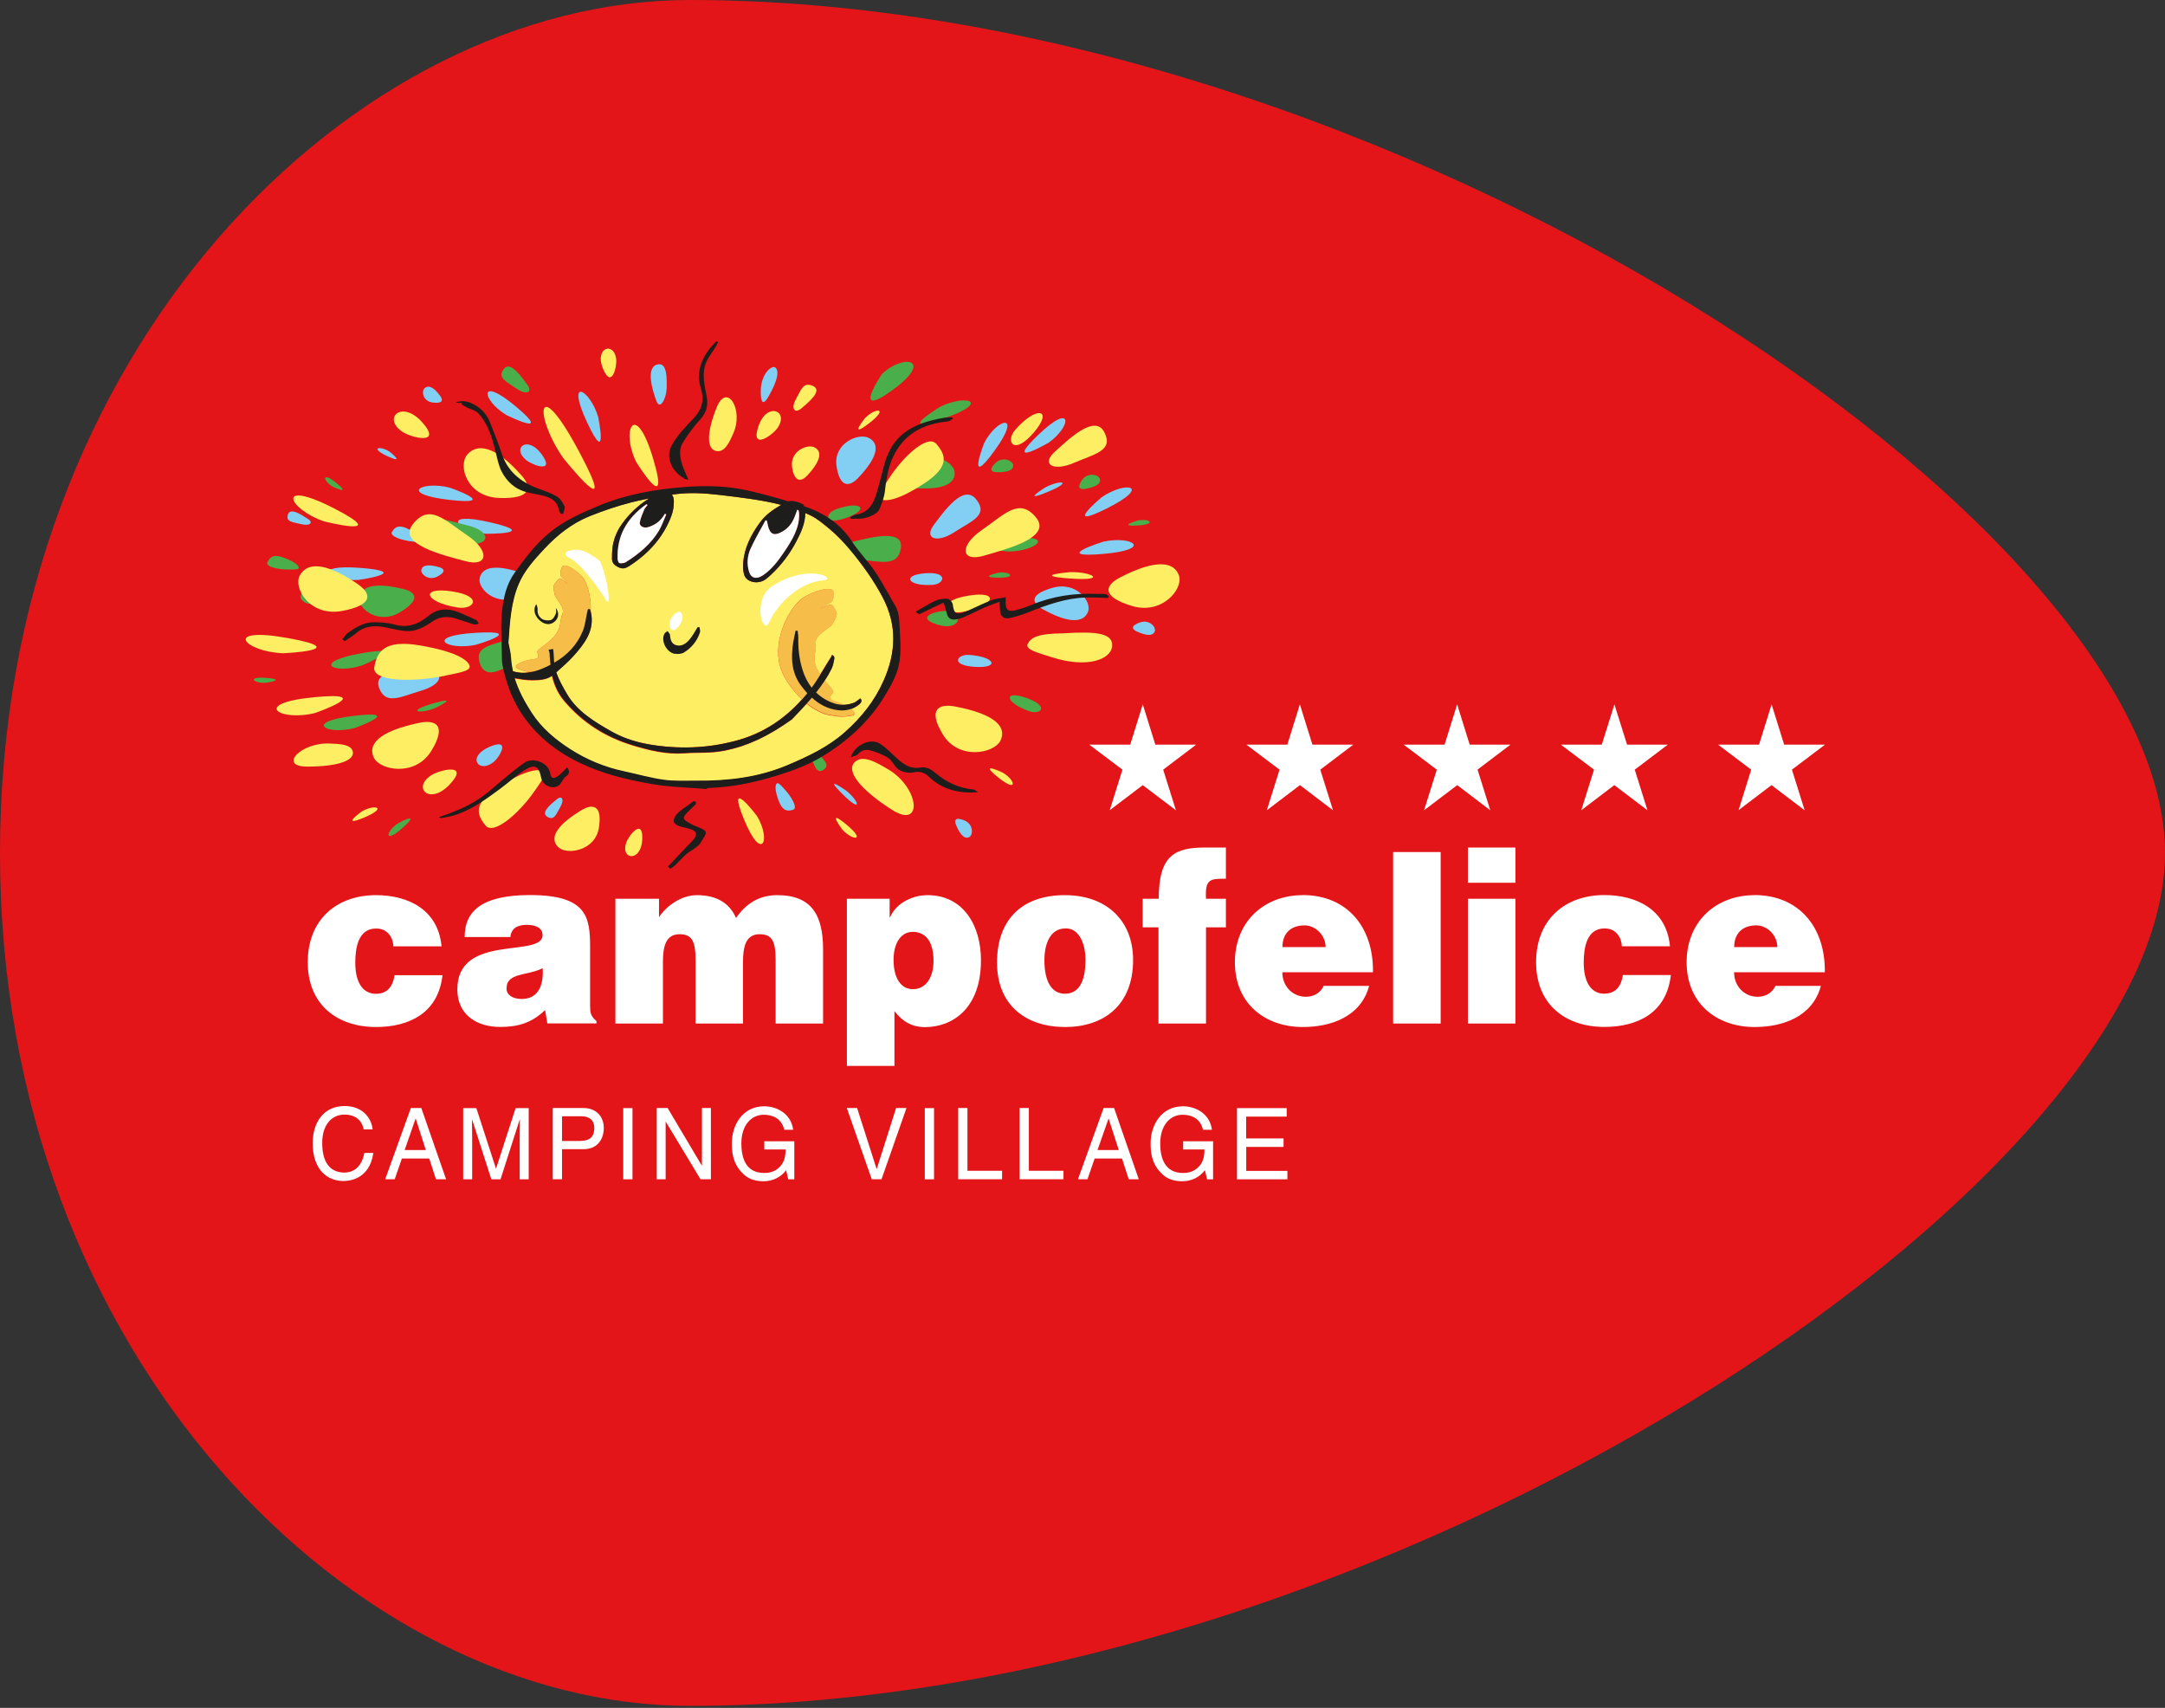
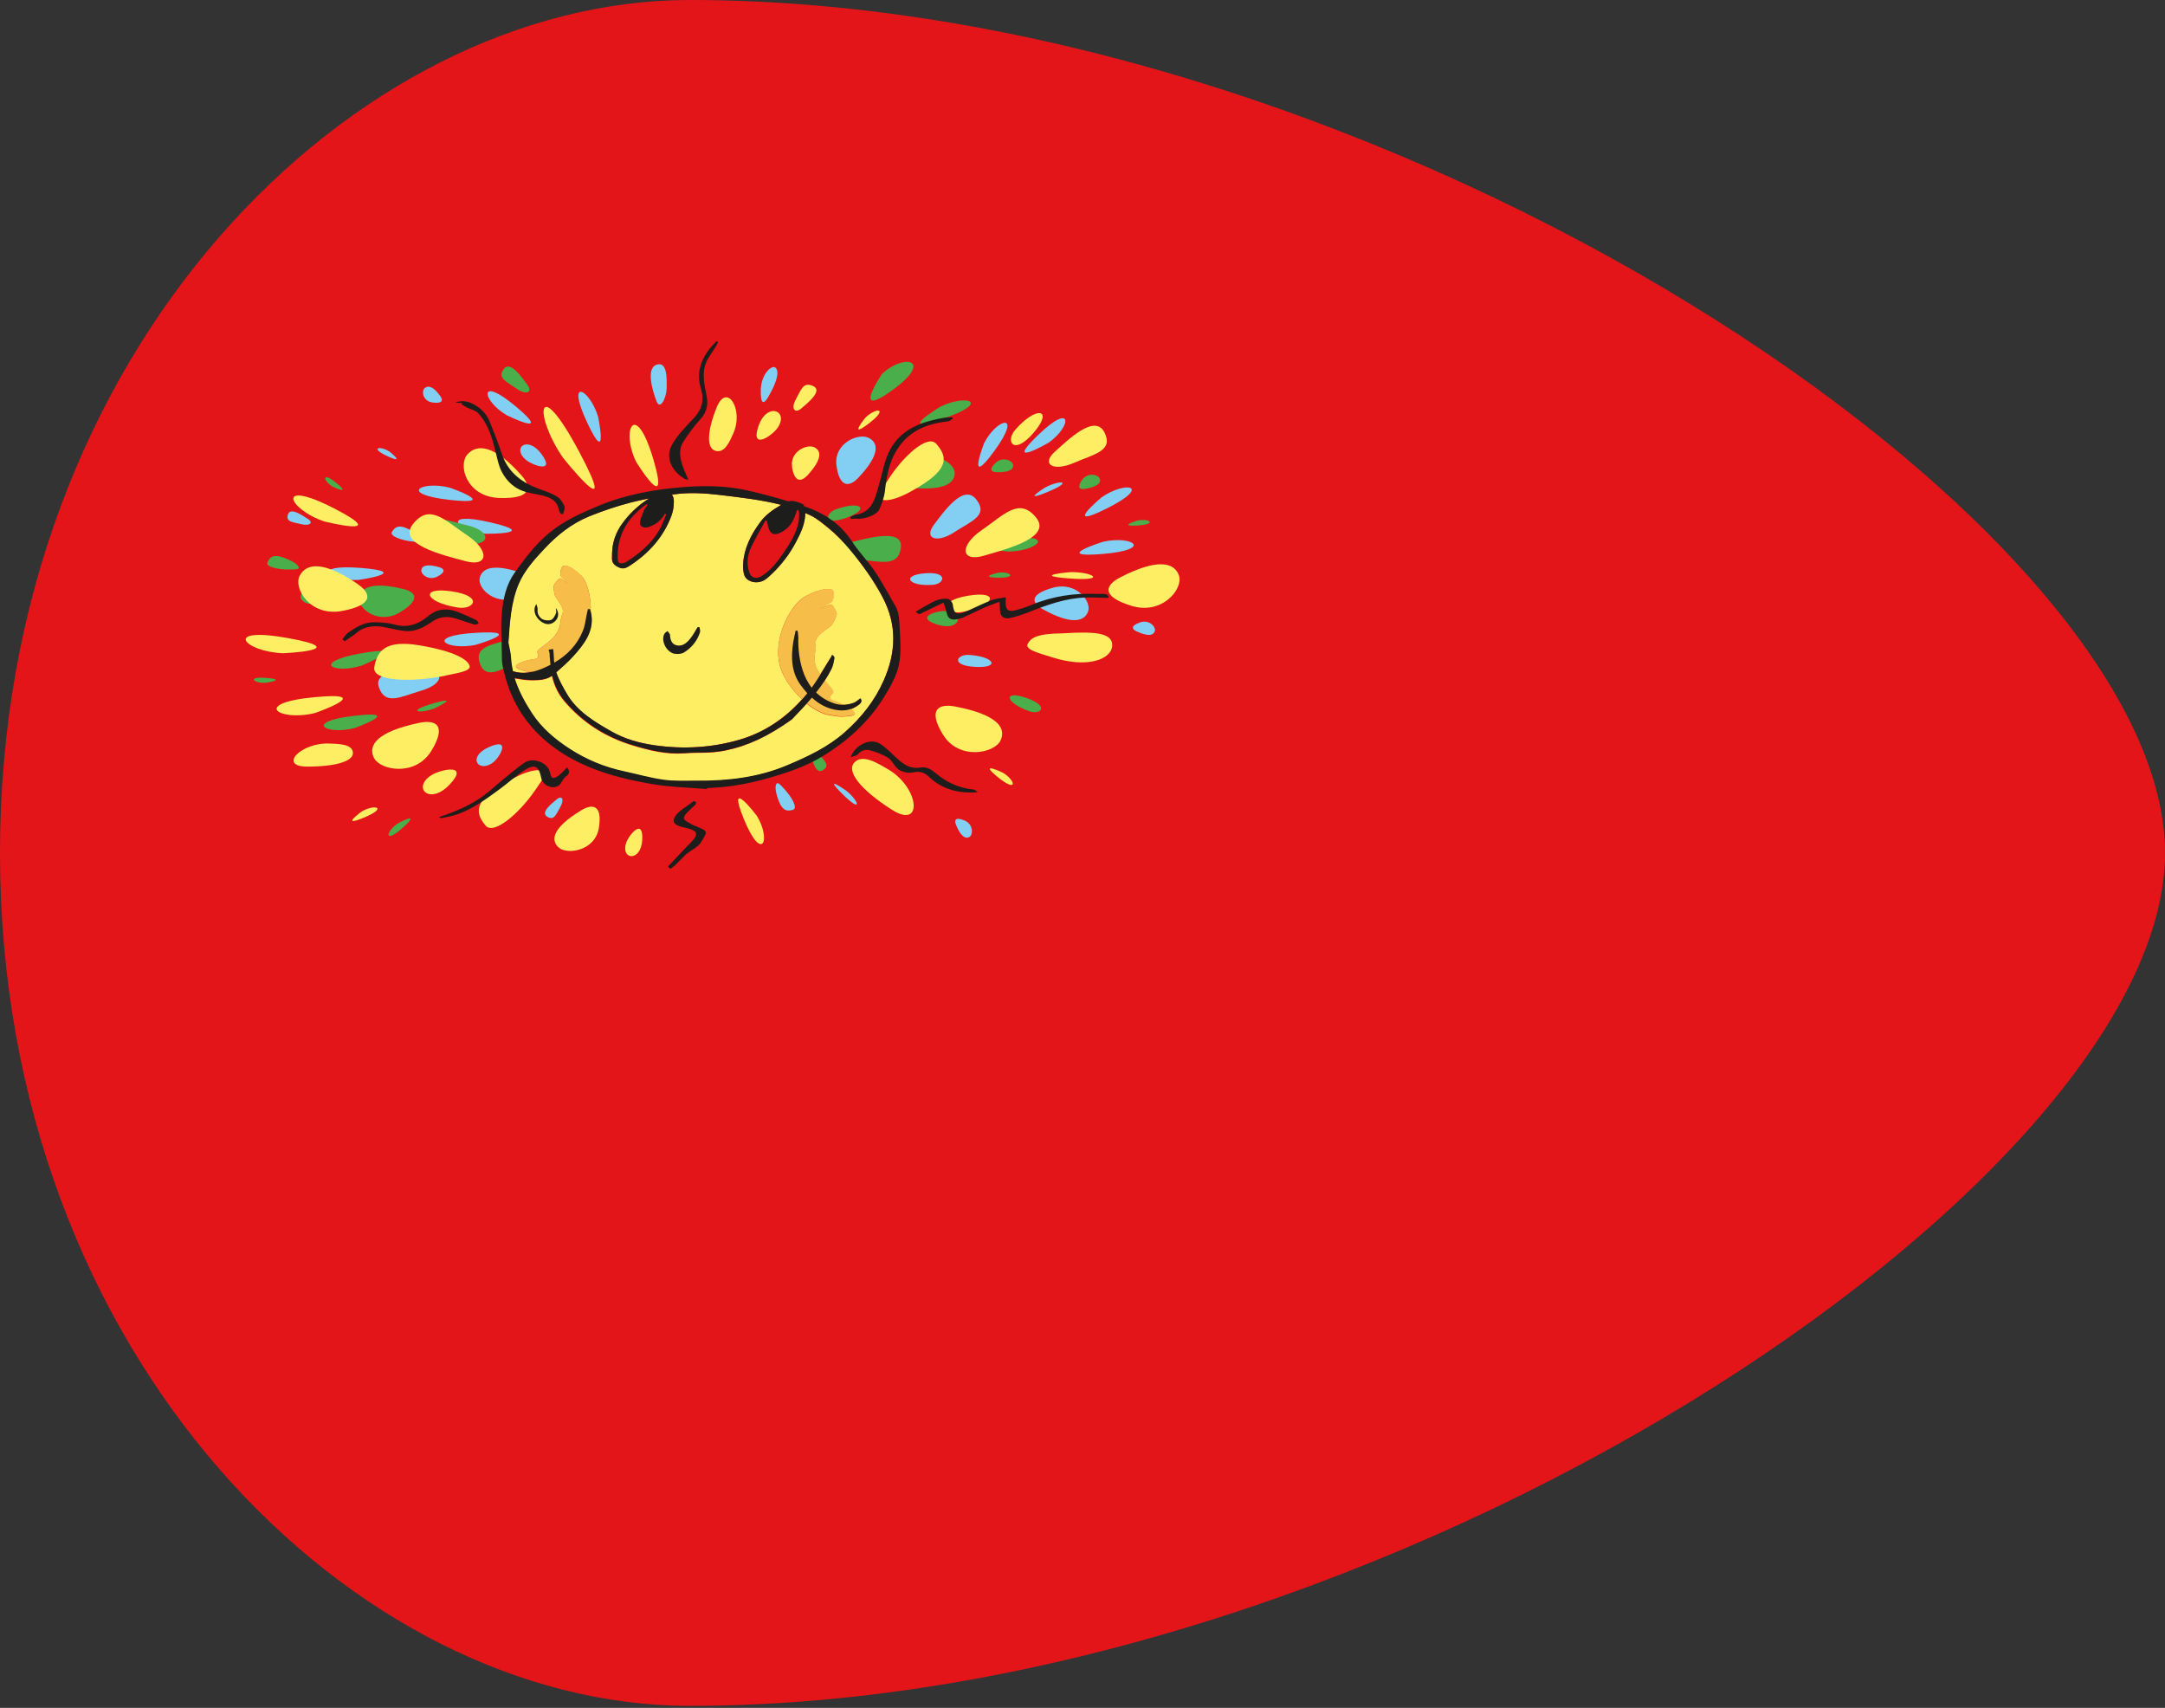
<svg xmlns="http://www.w3.org/2000/svg" width="800" height="631" viewBox="0 0 800 631" fill="none">
  <rect x="0" y="0" width="800" height="631" fill="#333333" stroke="none" />
  <g clip-path="url(#clip0_168_740)">
    <path d="M0 315.127C0 501.75 131.023 630.255 254.827 630.255C512.78 630.255 800 436.432 800 315.127C800 193.823 512.78 0 254.827 0C131.023 0 0 128.505 0 315.127Z" fill="#E41518" />
    <path d="M162.289 209.547C157.647 208.223 155.874 209.062 155.681 210.644C155.488 212.227 158.517 214.713 161.708 212.969C164.932 211.226 164.126 210.096 162.289 209.547ZM242.643 134.736C238.582 136.06 241.161 144.519 242.579 148.2C243.997 151.881 246.318 146.747 246.35 143.325C246.35 140.161 246.704 133.412 242.643 134.736ZM352.555 196.664C358.969 192.499 365.415 190.4 360.709 184.491C356.036 178.583 348.783 189.044 345.141 193.823C341.209 198.989 346.14 200.829 352.587 196.664M320.967 161.761C317.164 159.856 307.913 163.795 309.106 172.125C310.298 180.423 313.973 179.874 317.132 176.549C325.125 168.122 324.771 163.634 320.967 161.761ZM344.722 216.069C349.009 215.746 350.588 211.096 341.757 211.807C332.925 212.517 335.504 216.747 344.722 216.069ZM360.29 246.387C369.573 246.936 367.768 242.609 358.098 241.963C353.586 241.673 350.975 245.838 360.29 246.387ZM193.876 212.097C182.627 207.965 178.05 209.74 177.244 213.647C176.439 217.522 183.401 224.238 191.717 220.46C200.032 216.715 198.292 213.744 193.876 212.097ZM175.633 238.283C175.633 238.283 195.133 232.665 175.858 233.795C156.584 234.925 164.803 240.414 175.633 238.283ZM200.161 167.863C194.972 160.696 188.945 165.442 194.36 169.93C196.809 171.932 205.318 175.031 200.161 167.863ZM289.702 291.364C288.509 290.137 287.542 288.91 286.995 289.491C286.479 290.04 286.189 291.719 287.704 295.787C289.219 299.855 291.152 299.758 293.054 299.177C294.924 298.596 292.474 294.302 289.702 291.396M207.059 298.112C208.606 295.464 207.704 293.624 205.673 295.367C203.771 296.949 199.613 300.178 202.224 301.76C204.803 303.342 205.512 300.759 207.059 298.144M402.031 226.046C403.513 222.333 397.841 214.68 388.977 217.167C380.113 219.653 381.273 222.849 385.367 225.109C395.713 230.857 400.548 229.759 402.031 226.046ZM363.642 163.731C363.642 163.731 356.809 181.23 367.478 166.54C378.147 151.849 368.284 154.593 363.642 163.731ZM426.721 233.181C427.204 231.631 424.658 228.726 421.177 229.985C417.696 231.212 418.276 232.471 419.984 233.278C424.335 235.28 426.237 234.731 426.721 233.181ZM113.747 191.724C111.652 190.368 107.301 187.301 106.398 190.077C105.496 192.886 108.268 192.886 111.33 193.661C114.392 194.436 116.003 193.145 113.747 191.692M387.462 163.569C396.068 157.499 396.584 148.168 383.53 160.792C370.443 173.417 387.462 163.569 387.462 163.569ZM157.776 248.098C151.33 247.937 137.631 247.097 140.016 253.942C142.401 260.819 148.171 257.365 155.746 255.137C163.352 252.909 164.738 248.227 157.776 248.066M407.091 183.717C407.091 183.717 392.007 196.309 408.993 187.849C425.979 179.358 415.923 177.614 407.091 183.717ZM180.661 276.027C172.345 279.74 176.922 285.875 182.337 281.58C184.754 279.643 188.977 272.314 180.661 276.027ZM386.237 180.1C386.237 180.1 376.89 185.944 386.978 181.812C397.067 177.647 391.62 177.227 386.237 180.1ZM143.239 168.574C150.137 171.738 143.981 166.895 143.981 166.895C140.403 164.538 136.342 165.409 143.239 168.574ZM133.441 209.837C114.231 208.287 121.451 214.874 132.474 214.261C132.474 214.261 152.651 211.387 133.441 209.837ZM187.043 153.302C187.043 153.302 204.867 162.148 190.75 150.299C176.664 138.449 177.921 147.716 187.043 153.302ZM179.533 197.213C179.533 197.213 199.936 197.342 181.273 193.015C162.611 188.657 168.542 196.212 179.533 197.213ZM144.819 196.502C143.852 198.149 148.719 199.764 152.845 200.119C154.585 200.28 156.165 200.538 156.165 199.796C156.165 199.053 155.165 197.633 151.169 195.598C147.172 193.532 145.818 194.888 144.851 196.502M166.092 184.685C185.238 186.848 166.285 180.197 166.285 180.197C155.681 177.485 146.978 182.522 166.092 184.685ZM159.903 148.717C163.578 149.201 163.771 147.845 162.74 146.392C160.097 142.679 158.163 142.292 156.906 143.422C155.649 144.552 156.229 148.232 159.903 148.717Z" fill="#83CFF4" />
    <path d="M368.284 174.482C373.151 174.547 374.634 173.288 374.344 171.706C374.086 170.156 370.476 168.542 367.865 171.028C365.254 173.546 366.35 174.418 368.252 174.45M304.142 284.519C306.785 282.775 304.69 281.225 302.885 278.868C301.112 276.511 298.985 276.641 299.694 279.094C300.339 281.355 301.499 286.262 304.142 284.519ZM188.751 236.055C181.435 238.444 174.666 238.832 177.567 245.741C180.468 252.651 190.331 244.353 195.166 240.672C200.355 236.701 196.1 233.666 188.751 236.055ZM329.767 144.132C345.399 132.799 333.957 130.474 325.899 138.191C325.899 138.191 314.134 155.497 329.767 144.132ZM337.148 180.262C349.138 181.295 353.038 178.389 352.748 174.45C352.426 170.511 343.82 165.862 336.89 171.641C329.96 177.421 332.442 179.842 337.18 180.23M347.333 150.331C347.333 150.331 330.154 160.825 348.397 154.69C366.64 148.588 357.164 145.424 347.333 150.331ZM346.237 230.728C354.811 233.537 356.777 226.272 349.654 225.755C346.431 225.529 337.664 227.918 346.237 230.728ZM174.924 201.087C181.822 200.474 180.339 195.889 172.764 194.113C165.158 192.37 159.356 189.27 157.164 196.341C154.972 203.412 168.542 201.669 174.956 201.087M107.14 210.419C108.913 210.386 110.492 210.451 110.395 209.708C110.299 208.966 109.17 207.674 105.013 206.092C100.855 204.51 99.63 205.995 98.824 207.739C98.05 209.482 103.046 210.515 107.14 210.419ZM132.764 221.074C132.378 225.045 140.017 230.921 147.817 226.207C155.649 221.493 153.618 218.717 149.042 217.619C137.47 214.777 133.119 217.102 132.732 221.074M124.416 178.551C118.776 173.901 119.291 177.647 122.934 179.81C122.934 179.81 130.057 183.2 124.416 178.551ZM111.104 220.557C111.104 222.171 114.328 224.302 117.325 222.204C120.323 220.105 119.42 219.072 117.551 218.749C112.813 217.942 111.137 218.975 111.104 220.589M157.776 275.962C151.685 280.515 155.778 280.515 158.84 277.448C158.84 277.448 163.901 271.41 157.776 275.962ZM147.011 304.214C142.369 307.314 141.854 312.092 148.977 305.667C156.1 299.242 147.011 304.214 147.011 304.214ZM188.429 292.494C187.623 292.494 186.012 293.333 183.465 296.949C180.919 300.533 182.273 301.825 184.013 302.761C185.722 303.698 187.849 299.274 188.558 295.529C188.88 293.914 189.267 292.494 188.429 292.494ZM194.779 142.033C192.684 139.224 188.494 133.057 186.108 136.383C183.691 139.709 187.237 141.032 190.814 143.551C194.392 146.069 197.035 145.068 194.779 142.033ZM131.12 268.956C131.12 268.956 149.847 262.208 130.83 264.468C111.813 266.696 120.613 271.733 131.12 268.956ZM98.598 250.488C90.927 249.842 93.731 252.522 98.147 252.263C98.147 252.263 106.237 251.133 98.598 250.488ZM133.57 241.35C114.585 244.708 123.353 249.261 133.828 245.838C133.828 245.838 152.523 237.992 133.57 241.35ZM160.71 261.627C160.71 261.627 170.701 256.848 160.194 259.851C149.686 262.854 155.037 263.919 160.71 261.627ZM399.807 177.356C397.809 180.294 399.066 180.94 400.967 180.617C405.77 179.778 406.963 178.26 406.35 176.775C405.738 175.29 401.838 174.418 399.807 177.356ZM420.242 194.146C423.788 193.952 424.98 193.338 424.819 192.854C424.626 192.273 422.692 191.853 420.436 192.305C420.436 192.305 412.668 194.565 420.242 194.146ZM314.392 200.313C307.623 201.927 309.912 206.221 317.776 206.835C325.609 207.416 331.926 209.579 332.893 202.347C333.828 195.082 320.677 198.827 314.392 200.345M312.942 191.24C321.644 188.043 318.066 184.879 308.977 188.14C304.722 189.658 304.239 194.436 312.942 191.24ZM371.636 199.409C352.619 202.314 372.732 203.767 372.732 203.767C377.954 203.703 382.273 202.056 383.304 200.668C384.465 199.118 381.628 197.891 371.636 199.409ZM368.993 211.581C368.993 211.581 361.161 213.26 368.639 213.421C372.7 213.518 373.731 212.808 373.119 212.227C372.603 211.742 370.959 211.323 368.993 211.581Z" fill="#4AAE4B" />
    <path d="M305.495 217.586C303.69 217.716 301.047 218.555 297.953 220.105C292.441 222.882 286.188 234.602 287.832 244.224C289.476 253.845 300.306 263.37 306.688 264.145C308.59 264.371 309.782 264.823 312.49 264.629C313.134 264.565 313.811 264.5 314.617 264.371C318.968 263.693 311.426 259.689 308.686 258.947C305.947 258.204 306.817 256.977 307.816 255.847C308.815 254.717 304.851 252.328 302.272 247.711C299.694 243.094 301.918 240.575 301.466 237.637C300.983 234.699 306.398 232.148 307.397 230.889C308.396 229.63 309.299 227.337 309.267 226.659C309.202 225.981 307.913 223.689 307.429 223.398C307.365 223.366 307.3 223.366 307.172 223.366C306.14 223.43 302.917 224.916 302.917 224.916C302.917 224.916 306.656 222.752 307.236 222.462C307.816 222.171 308.396 220.137 308.01 218.523C307.848 217.812 306.946 217.49 305.528 217.619" fill="#F6BD49" />
    <path d="M208.542 208.998C208.123 208.998 207.833 209.191 207.671 209.514C206.995 210.806 206.93 212.646 207.285 212.969C207.639 213.324 209.896 215.81 209.896 215.81C209.896 215.81 207.51 213.647 206.962 213.712C206.962 213.712 206.962 213.712 206.93 213.712C206.479 213.873 204.964 215.584 204.738 216.133C204.513 216.715 204.642 218.813 205.061 220.072C205.512 221.299 208.896 224.431 207.8 226.853C206.737 229.242 207.768 231.793 204.706 235.215C201.644 238.638 198.131 239.962 198.582 241.092C199.033 242.189 199.388 243.384 197.325 243.546C197.293 243.546 197.228 243.546 197.196 243.546C197.164 243.546 197.132 243.546 197.099 243.546C194.779 243.707 188.461 245.709 191.459 247.033C194.521 248.389 195.617 248.13 197.422 248.292C197.776 248.324 198.163 248.292 198.55 248.292C203.804 247.904 212.99 242.125 216.31 234.86C219.887 227.014 218.115 215.972 214.698 212.614C212.12 210.096 209.799 208.836 208.542 208.933" fill="#F6BD49" />
    <path d="M164.512 249.616C169.605 248.55 174.279 247.905 173.473 245.838C172.667 243.74 168.412 240.704 155.101 238.444C141.757 236.184 139.307 241.027 138.308 246.452C137.309 251.876 152.619 252.134 164.545 249.648" fill="#FDEE63" />
    <path d="M119.743 192.628C119.743 192.628 145.303 199.053 123.482 187.85C101.66 176.646 106.302 188.011 119.743 192.628Z" fill="#FDEE63" />
    <path d="M169.186 224.464C174.988 225.368 178.952 220.299 166.962 218.491C155.004 216.682 156.712 222.494 169.186 224.464Z" fill="#FDEE63" />
    <path d="M184.432 183.975C196.487 184.427 196.583 180.003 192.683 175.612C182.788 164.441 176.342 163.86 172.732 167.863C169.122 171.867 172.377 183.523 184.432 183.975Z" fill="#FDEE63" />
    <path d="M152.683 193.5C146.462 201.087 163.771 205.091 171.829 207.287C180.499 209.676 181.015 203.38 172.699 197.826C164.383 192.273 158.904 185.88 152.683 193.5Z" fill="#FDEE63" />
    <path d="M213.988 166.863C198.227 137.287 197.195 153.366 208.025 169.09C208.025 169.09 229.782 196.438 213.988 166.863Z" fill="#FDEE63" />
    <path d="M241.386 169.575C234.875 147.554 229.267 158.661 235.037 170.575C235.037 170.575 247.897 191.595 241.386 169.575Z" fill="#FDEE63" />
    <path d="M106.495 235.764C81.869 231.309 90.153 240.769 104.561 241.35C104.561 241.35 131.152 240.22 106.495 235.764Z" fill="#FDEE63" />
-     <path d="M148.719 159.533C152.135 161.793 163.61 164.57 156.035 156.046C148.493 147.522 141.144 154.529 148.719 159.533Z" fill="#FDEE63" />
    <path d="M396.874 170.995C404.481 167.702 411.604 166.54 408.058 159.662C404.481 152.817 394.65 162.536 389.783 166.895C384.561 171.609 389.299 174.289 396.874 170.995Z" fill="#FDEE63" />
    <path d="M264.497 166.604C267.849 167.411 269.621 163.15 270.943 160.179C274.94 151.3 268.59 141.226 264.851 150.46C261.112 159.695 261.112 165.797 264.464 166.572" fill="#FDEE63" />
    <path d="M381.983 159.824C389.46 151.074 382.982 149.782 375.117 158.823C371.443 163.053 374.505 168.574 381.983 159.824Z" fill="#FDEE63" />
    <path d="M395.423 211.387C395.423 211.387 380.564 212.614 395.1 213.712C409.637 214.81 403.642 211.193 395.423 211.387Z" fill="#FDEE63" />
    <path d="M292.667 172.61C293.602 178.421 296.18 177.969 298.34 175.645C303.852 169.672 303.561 166.54 300.886 165.248C298.211 163.957 291.765 166.798 292.699 172.61" fill="#FDEE63" />
    <path d="M363.643 205.285C371.669 202.928 389.009 198.634 382.789 191.143C376.568 183.652 371.088 190.142 362.772 195.857C354.457 201.572 354.972 207.836 363.643 205.285Z" fill="#FDEE63" />
    <path d="M287.349 158.048C291.668 151.72 283.352 148.329 280.258 157.467C277.163 166.604 285.415 160.922 287.349 158.048Z" fill="#FDEE63" />
    <path d="M296.245 150.783C298.695 148.652 304.142 144.294 300.435 142.615C296.729 140.936 295.987 144.132 294.086 147.522C292.184 150.912 293.602 153.076 296.245 150.783Z" fill="#FDEE63" />
    <path d="M355.455 226.11C367.897 223.915 369.637 218.071 357.679 220.105C345.721 222.107 349.653 227.143 355.455 226.11Z" fill="#FDEE63" />
    <path d="M325.64 184.524C327.607 185.299 332.28 184.718 341.789 178.422C351.265 172.125 349.266 167.831 346.011 164.021C342.756 160.211 333.505 168.832 328.251 177.13C325.995 180.682 323.706 183.749 325.673 184.524" fill="#FDEE63" />
    <path d="M321.064 156.434C328.832 150.461 323.449 150.525 319.613 154.496C319.613 154.496 313.296 162.375 321.064 156.434Z" fill="#FDEE63" />
    <path d="M369.669 273.67C371.99 268.956 368.541 264.016 353.038 261.046C346.946 259.883 342.627 261.917 348.461 271.442C354.327 280.967 367.316 278.352 369.669 273.67Z" fill="#FDEE63" />
    <path d="M410.959 238.67C411.313 233.956 405.157 233.181 392.909 233.988C383.207 234.085 381.015 235.603 379.79 237.798C378.566 239.994 383.561 241.189 388.976 242.9C401.579 246.936 410.572 243.739 410.959 238.67Z" fill="#FDEE63" />
    <path d="M370.572 285.487C370.572 285.487 361.16 280.967 368.638 287.069C376.148 293.172 375.407 288.361 370.572 285.487Z" fill="#FDEE63" />
    <path d="M326.479 251.521C331.12 241.124 331.539 230.921 326.124 220.654C322.772 214.293 318.55 208.449 313.876 202.895C311.588 200.183 309.17 197.6 306.269 195.243C304.11 193.5 302.047 191.692 299.565 190.465C298.888 190.142 298.211 189.819 297.502 189.528C297.534 193.209 296.019 196.632 294.247 199.99C291.862 204.542 288.767 208.739 284.706 212.485C284.158 213.001 283.578 213.486 282.965 213.97C280.226 216.036 275.874 215.229 274.972 212.356C274.521 210.967 274.488 209.45 274.585 207.997C274.972 202.637 277.357 197.697 280.774 193.08C282.837 190.239 285.447 188.398 288.671 186.526C284.932 185.557 281.064 184.879 277.164 184.298C273.457 183.749 269.686 183.297 265.979 182.845C260.371 182.199 254.73 181.844 249.122 182.619C248.832 182.651 248.542 182.716 248.284 182.748C248.735 183.329 248.993 184.136 248.993 185.137C249.025 186.978 248.735 188.883 248.058 190.626C245.222 198.181 239.968 204.316 232.522 209.095C231.33 209.87 230.169 210.257 228.816 209.676C227.268 208.998 226.108 208.061 226.14 206.415C226.14 205.704 226.14 204.994 226.173 204.284C226.269 200.409 227.559 196.696 229.879 193.5C232.49 189.851 235.81 186.655 239.871 184.136C237.55 184.588 235.262 185.073 232.974 185.654C227.816 186.978 222.724 188.721 217.792 190.691C211.185 193.371 205.834 197.633 201.128 202.669C197.357 206.705 193.683 210.774 191.588 215.746C188.687 222.623 188.332 229.823 187.784 237.411C188.074 239.058 188.622 241.027 188.751 243.029C188.848 244.74 189.073 246.387 189.428 248.001H189.525C191.845 248.712 194.134 248.712 196.293 248.26C195.004 248.195 193.844 248.13 191.426 247.065C188.364 245.709 194.94 243.675 197.164 243.546C199.388 243.416 199.033 242.222 198.582 241.092C198.098 239.962 201.644 238.638 204.706 235.215C207.736 231.761 206.704 229.242 207.8 226.821C208.896 224.431 205.48 221.299 205.061 220.04C204.609 218.813 204.513 216.682 204.706 216.133C204.932 215.584 206.447 213.873 206.898 213.679C207.349 213.518 209.895 215.778 209.895 215.778C209.895 215.778 207.671 213.26 207.285 212.937C206.93 212.582 206.994 210.774 207.671 209.482C208.348 208.191 211.281 209.288 214.73 212.646C216.986 214.842 218.501 220.363 218.276 226.11C218.372 226.53 218.501 226.917 218.534 227.337C219.307 233.44 215.762 238.057 211.797 242.415C209.895 244.546 207.704 246.451 205.512 248.389C206.447 251.165 207.929 253.781 209.476 256.396C213.183 262.757 219.436 266.567 225.915 270.247C230.846 273.056 236.261 274.542 241.837 275.349C252.409 276.866 262.917 276.285 273.296 273.282C282.74 270.506 290.379 265.081 296.342 258.366C292.248 254.588 288.671 249.422 287.8 244.224C286.156 234.602 292.409 222.849 297.921 220.105C303.433 217.328 307.559 216.908 307.945 218.523C308.332 220.137 307.752 222.171 307.172 222.462C306.592 222.72 302.853 224.916 302.853 224.916C302.853 224.916 306.849 223.075 307.365 223.398C307.881 223.721 309.17 225.981 309.202 226.691C309.267 227.369 308.332 229.694 307.333 230.921C306.334 232.18 300.951 234.699 301.402 237.669C301.886 240.64 299.662 243.126 302.24 247.743C302.53 248.227 302.82 248.712 303.111 249.164C304.464 246.968 305.786 244.708 307.172 242.545C307.397 242.222 307.107 241.996 307.462 242.093C307.849 242.222 308.3 242.867 308.235 243.255C307.978 244.611 307.752 246.064 307.107 247.291C306.398 248.712 305.592 250.068 304.754 251.391C306.753 253.748 308.461 255.137 307.752 255.944C306.753 257.074 305.85 258.301 308.622 259.044C309.46 259.27 310.782 259.818 312.039 260.464C313.167 260.4 314.295 260.141 315.391 259.754C316.197 259.463 316.938 258.721 317.808 258.107C318.324 258.753 318.389 259.528 317.422 260.303C316.487 261.045 315.52 261.594 314.553 261.982C316.036 263.08 316.616 264.145 314.553 264.468C310.202 265.146 308.945 264.532 306.592 264.242C304.142 263.951 301.015 262.337 298.05 259.948C296.245 261.949 294.376 263.919 292.474 265.889C283.804 272.056 276.326 275.607 268.01 277.318C262.337 278.481 258.566 277.932 252.764 278.352C246.285 278.836 240.161 277.351 234.005 275.51C223.53 272.378 215.053 266.857 208.413 258.979C206.028 256.138 204.706 253.038 203.932 249.745C201.741 251.262 199.033 251.391 196.422 251.391C194.295 251.359 192.136 251.004 190.008 250.649C191.394 255.169 193.65 259.399 196.326 263.499C199.903 269.02 204.899 273.218 210.476 276.866C216.535 280.773 223.239 283.582 230.556 285.132C235.391 286.165 240.161 287.554 245.061 288.232C249.025 288.78 253.119 288.554 257.148 288.587C268.783 288.684 280.097 287.392 290.862 282.84C298.566 279.579 305.947 276.124 312.168 270.57C318.389 265.049 323.159 258.947 326.382 251.682" fill="#FDEE63" />
    <path d="M200.515 284.841C198.581 284.034 193.908 284.583 184.206 290.718C174.504 296.852 176.277 301.147 179.371 304.956C182.433 308.766 192.006 300.307 197.614 292.138C200 288.619 202.449 285.648 200.515 284.841Z" fill="#FDEE63" />
    <path d="M214.73 299.403C204.287 305.764 203.287 310.316 206.446 313.125C209.605 315.934 219.984 314.352 221.305 305.796C222.659 297.24 218.855 296.885 214.73 299.403Z" fill="#FDEE63" />
    <path d="M231.362 311.414C229.267 317.71 236.873 318.582 237.325 310.252C237.744 301.922 232.297 308.573 231.362 311.414Z" fill="#FDEE63" />
    <path d="M274.875 302.632C281.612 319.099 285.06 310.22 279.678 301.438C279.678 301.438 268.139 286.133 274.875 302.632Z" fill="#FDEE63" />
    <path d="M328.09 284.196C324.19 281.903 318.711 278.481 315.713 281.71C312.684 284.938 317.744 291.59 329.476 299.113C341.209 306.636 339.855 291.105 328.123 284.196" fill="#FDEE63" />
    <path d="M413.892 213.357C408.413 216.166 406.672 220.299 418.05 223.818C429.428 227.337 437.325 217.554 435.649 212.646C433.973 207.771 427.719 206.189 413.86 213.357" fill="#FDEE63" />
    <path d="M159.42 286.391C152.103 291.041 158.775 297.724 166.221 289.781C173.634 281.839 162.74 284.292 159.42 286.391Z" fill="#FDEE63" />
    <path d="M121.644 274.703C111.136 274.316 102.691 283.227 113.521 283.227C124.351 283.227 130.669 281.161 130.411 278.029C130.153 274.897 125.157 274.832 121.676 274.703" fill="#FDEE63" />
    <path d="M132.216 215.81C119.613 207.157 113.199 208.029 110.749 212.679C108.3 217.328 114.585 227.918 126.414 225.723C138.243 223.527 137.18 219.233 132.216 215.843" fill="#FDEE63" />
    <path d="M159.388 277.415C165.254 267.793 160.935 265.792 154.811 267.083C139.307 270.344 135.858 275.349 138.179 279.998C140.5 284.648 153.521 287.037 159.388 277.415Z" fill="#FDEE63" />
    <path d="M116.132 257.591C92.538 259.851 103.336 266.663 116.39 263.435C116.39 263.435 139.726 255.331 116.132 257.591Z" fill="#FDEE63" />
    <path d="M133.602 299.855C133.602 299.855 125.35 305.861 134.472 302.083C143.594 298.305 138.404 296.982 133.602 299.855Z" fill="#FDEE63" />
    <path d="M170.604 149.427C171.313 149.815 171.958 150.267 172.699 150.622C173.989 151.268 175.697 151.623 176.599 152.559C180.596 156.821 181.95 162.149 183.271 167.476C183.819 169.704 184.271 172.061 185.302 174.095C187.204 177.808 190.169 180.746 194.778 181.876C196.744 182.361 198.743 182.651 200.709 183.136C203.61 183.878 205.963 185.17 206.446 188.237C206.543 188.818 206.994 189.335 207.252 189.884H208.09C208.283 188.883 208.928 187.753 208.574 187.01C207.961 185.654 206.994 184.136 205.705 183.394C203.545 182.102 201.031 181.295 198.646 180.423C192.103 177.97 187.526 173.934 185.431 167.67C184.109 163.698 182.562 159.759 180.983 155.853C179.758 152.817 177.502 150.46 174.279 149.008C172.345 148.136 170.314 147.91 168.219 148.749C169.089 148.814 169.96 148.846 170.798 148.911C170.701 149.104 170.636 149.266 170.54 149.46M203.223 285.487C202.643 281.807 196.97 279.546 193.715 281.839C191.136 283.647 188.751 285.681 186.301 287.651C183.755 289.717 181.37 291.977 178.759 293.914C173.86 297.531 168.219 299.92 162.095 301.922C162.643 302.083 163.03 302.309 163.352 302.245C165.35 301.793 167.381 301.437 169.25 300.759C175.117 298.628 179.952 294.98 184.819 291.428C187.848 289.2 190.588 286.617 193.779 284.583C197.744 282.033 199.162 283.195 200 287.489C200.516 290.137 204.287 291.913 206.607 290.104C207.478 289.426 208.09 287.554 209.025 286.94C210.508 285.972 210.604 284.938 209.573 283.518C208.38 284.648 207.445 285.81 206.221 286.682C204.351 287.973 203.61 287.618 203.288 285.487M253.634 312.932C251.346 315.321 249.089 317.743 246.833 320.132C247.123 320.423 247.413 320.713 247.671 321.004C248.251 320.584 248.896 320.197 249.412 319.712C250.733 318.453 251.958 317.129 253.279 315.838C254.762 314.417 257.728 313.158 258.791 311.511C261.724 306.829 262.014 307.249 255.89 304.731C255.503 304.569 255.149 304.279 254.762 304.085C252.313 302.826 252.119 302.115 253.989 300.146C254.923 299.145 256.019 298.241 256.986 297.24C257.212 297.014 257.212 296.497 257.115 296.175L256.18 296.013C253.989 298.015 250.153 299.629 249.057 302.503C248.477 304.085 249.927 304.924 251.571 305.409C252.796 305.764 254.053 305.958 255.246 306.377C257.373 307.12 257.76 308.089 256.503 309.865C255.697 310.962 254.601 311.899 253.634 312.932ZM130.379 234.893C131.378 234.182 132.248 233.278 133.312 232.697C136.309 231.083 139.532 231.147 142.788 231.858C145.012 232.342 147.236 232.858 149.524 233.117C153.586 233.537 156.777 231.664 159.871 229.565C162.675 227.66 165.673 227.628 168.799 228.629C170.959 229.307 173.086 230.114 175.278 230.728C175.729 230.857 176.374 230.502 176.922 230.405C176.632 229.953 176.438 229.339 176.019 229.113C174.246 228.241 172.409 227.466 170.572 226.659C165.995 224.593 161.902 224.528 158.227 227.628C154.617 230.663 150.588 232.051 145.947 230.792C143.271 230.049 140.306 229.823 137.502 229.92C134.15 230.082 131.378 231.89 128.735 233.666C127.832 234.311 127.22 235.345 126.511 236.184C126.801 236.442 127.059 236.668 127.349 236.927C128.348 236.216 129.412 235.571 130.411 234.828M408.445 219.491C407.445 219.362 406.414 219.459 405.383 219.427C397.002 219.072 388.944 220.234 381.241 223.463C379.21 224.302 377.083 225.013 374.923 225.529C372.667 226.046 371.829 225.368 371.636 223.366C371.539 222.559 371.636 221.752 371.636 220.654C369.798 221.041 368.026 221.138 366.479 221.719C363.481 222.882 360.58 224.302 357.647 225.626C352.973 227.725 352.522 226.498 352.039 223.204C351.91 222.462 350.878 221.3 350.169 221.235C348.719 221.106 347.01 221.332 345.721 221.913C343.175 223.075 340.854 224.593 338.34 226.014C339.661 227.111 339.597 227.014 340.757 226.433C343.239 225.174 345.786 224.044 348.654 222.656C349.202 224.399 349.621 225.562 349.911 226.756C350.266 228.241 351.233 229.016 352.844 228.887C353.908 228.79 355.004 228.532 355.971 228.112C358.678 226.918 361.289 225.561 363.997 224.367C365.64 223.657 367.349 223.075 369.347 222.333C369.412 223.689 369.476 224.593 369.508 225.497C369.637 227.789 370.927 228.855 373.344 228.306C375.632 227.789 377.889 227.047 380.048 226.207C386.849 223.495 393.682 221.009 401.192 220.751C403.932 220.654 406.672 220.847 409.379 220.912L409.766 220.428C409.347 220.105 408.993 219.556 408.541 219.491M232.973 185.686C235.23 185.105 237.518 184.621 239.871 184.169C235.81 186.687 232.49 189.884 229.879 193.532C227.558 196.729 226.269 200.442 226.172 204.316C226.172 205.027 226.172 205.737 226.14 206.447C226.14 208.094 227.268 209.03 228.815 209.708C230.169 210.322 231.329 209.902 232.522 209.127C239.968 204.349 245.221 198.214 248.058 190.659C248.735 188.915 249.025 187.01 248.993 185.17C248.993 184.169 248.735 183.362 248.284 182.78C248.574 182.748 248.864 182.684 249.122 182.651C254.73 181.876 260.371 182.199 265.979 182.877C269.718 183.329 273.457 183.749 277.163 184.298C281.064 184.879 284.899 185.557 288.67 186.526C285.479 188.398 282.869 190.239 280.806 193.08C277.421 197.73 275.004 202.637 274.649 207.997C274.553 209.45 274.585 210.967 275.004 212.356C275.906 215.229 280.258 216.037 282.997 213.97C283.61 213.518 284.19 213.002 284.738 212.485C288.799 208.74 291.894 204.542 294.279 199.99C296.051 196.632 297.599 193.209 297.566 189.529C298.243 189.819 298.952 190.142 299.629 190.465C302.111 191.692 304.206 193.5 306.333 195.243C309.234 197.6 311.652 200.216 313.908 202.896C318.582 208.449 322.804 214.293 326.156 220.654C331.571 230.921 331.12 241.124 326.511 251.521C323.288 258.785 318.485 264.888 312.296 270.409C306.043 275.962 298.694 279.417 290.991 282.678C280.225 287.231 268.912 288.522 257.276 288.426C253.247 288.426 249.154 288.619 245.221 288.07C240.322 287.392 235.552 286.004 230.717 284.971C223.4 283.421 216.696 280.612 210.636 276.705C205.028 273.089 200.064 268.859 196.487 263.338C193.811 259.205 191.555 254.976 190.169 250.488C192.296 250.843 194.424 251.198 196.583 251.23C199.194 251.262 201.902 251.133 204.093 249.616C204.867 252.909 206.188 256.041 208.574 258.85C215.246 266.728 223.69 272.249 234.166 275.381C240.29 277.222 246.446 278.675 252.925 278.223C258.727 277.803 262.498 278.352 268.171 277.189C276.487 275.478 283.964 271.927 292.635 265.76C295.181 263.112 297.663 260.497 300.016 257.752C302.659 260.174 305.721 261.885 309.524 262.369C312.329 262.725 315.068 262.208 317.582 260.174C318.582 259.367 318.485 258.624 317.969 257.978C317.099 258.592 316.39 259.302 315.552 259.625C313.07 260.529 310.524 260.658 308.171 259.851C305.592 258.979 303.4 257.623 301.563 255.847C303.723 253.135 305.689 250.294 307.236 247.194C307.881 245.935 308.106 244.514 308.364 243.158C308.429 242.803 307.977 242.125 307.591 242.028C307.236 241.899 307.494 242.157 307.3 242.48C304.819 246.322 302.659 250.358 299.919 254.071C298.501 252.231 297.373 250.068 296.567 247.549C295.342 243.707 294.891 239.671 294.988 235.474C294.988 234.667 294.827 233.859 294.73 233.02C294.504 233.02 294.246 233.02 293.989 233.02C293.698 234.441 293.344 235.861 293.118 237.282C292.184 243.094 292.506 248.486 295.826 253.071C296.632 254.136 297.437 255.169 298.308 256.138C292.119 263.855 283.835 270.215 273.36 273.283C262.949 276.318 252.474 276.867 241.902 275.349C236.325 274.574 230.91 273.057 225.979 270.248C219.5 266.567 213.247 262.789 209.508 256.396C207.993 253.781 206.479 251.166 205.576 248.389C207.768 246.484 209.96 244.547 211.861 242.448C215.794 238.089 219.371 233.472 218.566 227.37C218.469 226.562 218.211 225.788 218.018 225.013C217.76 225.013 217.502 225.045 217.244 225.077C217.147 225.497 217.051 225.884 216.954 226.304C216.438 228.564 216.245 230.954 215.375 233.085C213.279 238.251 209.605 242.06 204.802 244.837C204.738 244.288 204.674 243.772 204.674 243.191C204.674 242.093 204.512 241.027 204.416 239.8C203.868 239.865 203.384 239.929 202.707 240.026C202.901 240.608 203.03 240.963 203.062 241.286C203.126 241.673 203.062 242.093 203.126 242.513C203.191 243.546 203.288 244.579 203.416 245.612C202.417 246.129 201.386 246.613 200.29 247.065C196.938 248.421 193.36 249.196 189.653 248.034H189.557C189.202 246.419 188.944 244.74 188.848 243.061C188.751 241.06 188.171 239.09 187.881 237.443C188.429 229.856 188.783 222.656 191.684 215.778C193.779 210.806 197.454 206.738 201.225 202.702C205.931 197.697 211.281 193.403 217.889 190.723C222.82 188.754 227.881 187.01 233.07 185.686M245.673 189.819L246.188 190.045C245.286 192.079 244.609 194.21 243.449 196.115C240.612 200.861 236.261 204.575 231.265 207.706C230.685 208.062 229.686 208.191 228.976 208.062C228.622 207.997 228.267 207.125 228.267 206.609C227.881 198.375 231.394 191.595 238.872 186.3L239.323 186.558C238.904 187.139 238.356 187.688 238.066 188.302C237.421 189.819 236.712 191.369 236.454 192.951C236.196 194.404 237.84 195.243 239.484 194.759C242.385 193.92 244.351 192.176 245.673 189.851M293.151 192.047C293.698 190.949 294.085 189.787 294.601 188.366L295.084 188.56C295.181 189.012 295.278 189.432 295.278 189.787C295.471 195.05 292.667 199.635 289.605 204.155C287.51 207.222 285.254 210.225 281.902 212.55C279.613 214.132 277.582 213.712 276.809 211.29C275.906 208.417 276.1 205.446 277.357 202.637C278.968 199.086 281.031 195.695 282.869 192.241L283.352 192.434C283.674 193.629 283.803 194.921 284.416 196.051C285.221 197.568 286.479 197.697 288.316 196.826C290.701 195.728 292.184 194.016 293.151 192.047ZM190.169 211.613C187.075 215.94 186.011 220.944 185.495 225.884C184.947 231.05 185.399 236.281 185.431 241.479C185.431 242.965 185.431 244.514 185.721 245.967C186.269 248.583 186.946 251.198 187.848 253.716C191.104 262.951 196.97 270.603 205.286 276.576C209.154 279.353 213.376 281.613 217.985 283.518C225.431 286.585 233.263 288.361 241.192 289.717C247.768 290.847 254.537 290.944 261.209 291.525L261.273 291.17C261.853 291.138 262.433 291.105 263.014 291.073C270.298 290.718 277.325 289.394 284.319 287.36C291.152 285.39 297.824 283.13 303.787 279.514C313.167 273.831 320.967 266.728 326.511 257.785C328.38 254.782 330.217 251.65 331.378 248.389C333.441 242.642 332.603 236.636 332.377 230.728C332.28 228.048 331.958 225.4 330.379 223.043C329.541 221.816 328.96 220.46 328.187 219.201C326.446 216.263 324.802 213.228 322.836 210.451C320.322 206.899 317.196 203.703 314.843 200.087C310.685 193.661 304.593 189.528 297.147 187.042C297.083 186.881 297.051 186.687 296.986 186.526C296.889 186.3 293.666 184.621 291.249 185.202C286.382 183.749 281.45 182.393 276.487 181.263C268.88 179.519 261.112 179.326 253.215 179.907C242.063 180.746 231.265 182.651 221.015 186.945C214.601 189.625 208.38 192.402 202.997 196.858C197.744 201.184 193.94 206.35 190.169 211.613ZM332.506 281.128C330.185 279.191 327.703 276.318 325.093 274.736C321.386 272.475 315.649 275.51 314.391 279.772C315.487 279.32 316.551 279.224 317.002 278.675C318.195 277.254 319.806 276.77 321.418 277.189C323.707 277.803 325.963 278.675 327.929 279.837C329.766 280.935 330.088 282.646 331.732 284.034C333.022 285.164 335.6 285.81 337.502 285.358C339.79 284.842 341.66 285.423 343.207 286.94C348.042 291.59 354.134 293.269 361.321 292.687C360.806 292.365 360.322 291.751 359.774 291.719C354.295 291.17 349.718 289.007 345.753 285.649C344.206 284.357 342.466 283.163 340.113 283.582C337.018 284.099 334.73 282.937 332.506 281.128ZM252.764 176.807C253.183 177.065 253.731 177.098 254.375 177.291C253.505 175.161 252.603 173.352 252.022 171.447C251.217 168.735 250.798 165.862 252.441 163.311C254.311 160.405 256.374 157.531 258.759 154.948C261.241 152.236 261.757 149.427 261.08 146.166C260.08 141.258 258.92 136.318 262.176 131.604C263.078 130.313 263.884 128.989 264.722 127.665C264.98 127.278 265.109 126.826 265.302 126.374C265.109 126.277 264.947 126.148 264.754 126.051C264.174 126.664 263.561 127.278 263.014 127.891C258.92 132.638 257.212 137.771 259.049 143.745C260.209 147.522 259.5 151.106 256.599 154.238C253.634 157.402 250.089 160.922 248.122 164.699C245.866 169.155 248.284 174.127 252.796 176.775M316.616 191.659C319.355 191.918 324.061 190.303 324.964 188.14C325.866 185.977 326.736 183.717 326.994 181.424C327.703 175.096 328.767 169.349 332.86 164.15C337.18 158.662 343.336 156.401 350.395 155.659C351.007 155.594 351.555 154.981 352.135 154.626L351.813 154.174C350.814 154.238 349.782 154.174 348.783 154.367C336.986 156.369 329.637 160.793 326.704 171.835C325.64 175.806 324.738 179.81 323.416 183.684C322.321 186.881 320.29 189.561 316.164 190.174C315.455 190.271 314.811 190.788 314.166 191.078C314.263 191.304 314.359 191.498 314.424 191.724C315.165 191.692 315.906 191.563 316.616 191.627M249.315 241.512C250.379 241.738 251.861 241.608 252.699 241.092C255.665 239.284 257.663 236.701 258.662 233.601C258.856 233.02 258.533 232.31 258.437 231.664C258.211 231.664 257.985 231.728 257.76 231.728C256.825 233.214 256.019 234.828 254.859 236.184C253.698 237.572 252.087 238.929 249.992 238.412C247.993 237.928 247.703 236.12 247.542 234.473V234.311C247.252 233.924 246.962 233.537 246.672 233.149C246.317 233.44 245.834 233.666 245.608 234.021C244.029 236.507 246.124 240.93 249.315 241.576M200.58 228.855C199.226 228.112 198.485 226.788 198.646 225.142C198.711 224.496 198.356 223.85 198.195 223.204C196.712 225.271 197.744 228.112 200.032 229.694C201.74 230.889 203.481 230.889 204.899 229.694C206.479 228.371 206.704 226.369 205.383 224.593C205.415 225.335 205.673 226.046 205.447 226.562C205.06 227.466 204.545 228.597 203.739 228.984C202.901 229.371 201.418 229.275 200.58 228.823" fill="#1D1D1B" />
    <path d="M379.404 257.913C370.669 254.814 371.12 259.431 380.178 262.724C384.4 264.274 388.139 261.013 379.404 257.913Z" fill="#4AAE4B" />
-     <path d="M312.715 304.601C305.044 298.273 311.232 306.474 311.232 306.474C315.004 310.639 320.354 310.93 312.715 304.601Z" fill="#FDEE63" />
    <path d="M356.357 303.116C352.973 301.728 352.554 303.02 353.263 304.763C355.068 309.187 356.841 310.026 358.227 309.219C359.613 308.379 359.71 304.505 356.357 303.116Z" fill="#83CFF4" />
    <path d="M312.748 292.171C312.748 292.171 303.562 285.681 311.201 293.268C318.807 300.856 317.518 296.013 312.748 292.171Z" fill="#83CFF4" />
    <path d="M407.381 204.671C426.591 203.089 418.372 197.762 407.606 200.151C407.606 200.151 388.17 206.253 407.381 204.671Z" fill="#83CFF4" />
    <path d="M216.954 156.078C224.98 173.191 221.015 153.98 221.015 153.98C217.921 143.744 208.96 138.966 216.954 156.078Z" fill="#83CFF4" />
-     <path d="M227.687 132.638C226.881 126.083 219.597 128.408 222.788 136.157C225.979 143.906 228.042 135.608 227.687 132.638Z" fill="#FDEE63" />
    <path d="M281.128 143.938C280.935 149.847 282.385 149.233 283.868 146.683C287.639 140.193 287.832 136.964 286.543 135.834C285.221 134.704 281.321 138.03 281.128 143.97" fill="#83CFF4" />
-     <path d="M357.486 409.375H354.069V435.689H370.282V432.557H357.486V409.407V409.375ZM341.725 435.721H345.141V409.407H341.725V435.721ZM393.521 367.142C389.041 367.142 385.915 363.365 385.915 354.647C385.915 349.449 387.687 343.024 393.683 343.024C398.227 342.765 401.096 347.867 401.096 354.647C401.096 363.365 398.227 367.142 393.489 367.142M418.695 354.647C418.695 340.311 409.09 330.722 393.457 330.722C377.824 330.722 368.413 339.601 368.413 355.616C368.413 371.63 379.372 379.444 393.554 379.444C407.736 379.444 418.695 371.534 418.695 354.647ZM380.177 409.375H376.761V435.689H392.974V432.557H380.177V409.407V409.375ZM282.418 424.679H290.282C290.282 427.52 289.702 429.845 287.51 431.685C285.641 433.235 283.61 433.364 282.353 433.364C275.649 433.364 273.94 427.875 273.94 422.516C273.94 415.606 277.679 411.861 282.224 411.861C284.996 411.861 288.703 412.829 289.799 417.414H293.086C292.345 411.506 287.123 408.729 282.385 408.729C274.166 408.729 270.427 415.961 270.427 422.354C270.427 425.131 270.524 429.651 274.392 433.461C275.681 434.785 277.808 436.432 282.127 436.432C285.576 436.432 288.735 434.817 290.476 432.331L291.281 435.721H293.505V421.644H282.418V424.679ZM323.965 431.815H323.9L316.712 409.375H312.909L322.127 435.689H325.737L334.956 409.375H331.12L323.997 431.815H323.965ZM405.544 424.905L409.605 413.314H409.67L413.409 424.905H405.576H405.544ZM407.8 409.375L398.324 435.689H401.837L404.48 428.037H414.601L417.083 435.689H420.79L411.668 409.375H407.8ZM285.512 216.424C277.744 221.299 281.837 235.215 284.255 229.888C287.704 222.268 296.116 215.003 304.142 214.422C309.718 214.035 299.275 207.803 285.512 216.424ZM259.404 430.652H259.339L246.704 409.375H242.675V435.689H245.963V414.444H246.027L258.856 435.689H262.691V409.375H259.372V430.652H259.404ZM287.252 330.722C280.741 330.722 275.778 333.628 271.974 339.181C269.879 334.241 265.463 330.722 257.534 330.722C251.217 330.722 245.705 335.371 243.513 338.891V332.046H227.397V378.153H244.964V355.357C244.964 349.804 245.963 345.155 251.12 345.155C255.762 345.155 257.019 347.899 257.019 354.647V378.153H274.553V355.357C274.553 349.804 275.552 345.155 280.709 345.155C285.351 345.155 286.608 347.899 286.608 354.647V378.153H304.142V350.869C304.142 338.277 300.081 330.722 287.188 330.722M542.401 378.153H559.968V332.046H542.401V378.153ZM542.401 326.137H559.968V313.125H542.401V326.137ZM640.806 349.901C640.806 344.961 643.771 341.894 648.993 341.894C653.119 341.894 656.761 345.671 656.761 349.901H640.806ZM648.316 330.722C634.134 330.722 623.239 340.408 623.239 355.519C623.239 370.63 634.198 379.444 648.38 379.444C658.695 379.444 669.815 375.666 672.845 364.237H656.052C654.795 366.949 652.248 368.273 649.476 368.273C644.835 368.273 640.774 364.656 640.774 359.2H674.295C674.553 342.475 664.658 330.69 648.284 330.69M592.877 367.142C587.72 367.142 585.206 362.558 585.206 355.616C585.206 350.159 586.301 343.024 592.877 343.024C594.811 343.024 596.326 343.637 597.422 344.864C598.517 345.994 599.194 347.576 599.291 349.61H617.083C615.826 335.985 604.674 330.69 592.845 330.69C578.243 330.69 567.607 339.763 567.607 355.487C567.607 371.211 578.566 379.412 592.845 379.412C599.001 379.412 604.738 378.088 609.122 375.085C613.602 372.018 616.632 367.175 617.405 360.233H599.678C599.162 363.849 597.389 367.11 592.845 367.11M545.947 284.357L558.131 275.123H543.078L538.437 260.238L533.795 275.123H518.679L530.927 284.357L526.221 299.371L538.469 290.072L550.685 299.371L545.979 284.357H545.947ZM460.467 423.743H474.295V420.611H460.467V412.539H475.455V409.407H457.083V435.721H475.713V432.589H460.5V423.775L460.467 423.743ZM437.196 424.679H445.061C445.061 427.52 444.513 429.845 442.289 431.685C440.419 433.235 438.388 433.364 437.131 433.364C430.427 433.364 428.719 427.875 428.719 422.516C428.719 415.606 432.458 411.861 436.97 411.861C439.742 411.861 443.449 412.829 444.545 417.414H447.832C447.091 411.506 441.87 408.729 437.131 408.729C428.912 408.729 425.173 415.961 425.173 422.354C425.173 425.131 425.27 429.651 429.138 433.461C430.427 434.785 432.554 436.432 436.874 436.432C440.322 436.432 443.481 434.817 445.222 432.331L446.027 435.721H448.252V421.644H437.196V424.679ZM428.139 332.046H422.24V342.604H428.074V378.153H445.641V342.604H452.99V332.046H445.641C445.222 324.652 447.252 324.652 452.99 324.652V313.125H445.48C434.263 313.125 428.171 315.773 428.171 332.046M473.876 349.901C473.876 344.961 476.841 341.894 482.063 341.894C486.189 341.894 489.831 345.671 489.831 349.901H473.876ZM481.386 330.722C467.204 330.722 456.31 340.408 456.31 355.519C456.31 370.63 467.268 379.444 481.451 379.444C491.733 379.444 502.885 375.666 505.915 364.237H489.122C487.865 366.949 485.318 368.273 482.546 368.273C477.905 368.273 473.844 364.656 473.844 359.2H507.333C507.591 342.475 497.728 330.69 481.354 330.69M514.779 378.153H532.345V314.804H514.779V378.153ZM281.902 212.582C285.286 210.257 287.51 207.222 289.605 204.155C292.667 199.667 295.504 195.049 295.278 189.787C295.278 189.399 295.181 189.012 295.085 188.527L294.601 188.334C294.086 189.722 293.699 190.917 293.151 192.014C292.184 193.984 290.701 195.695 288.316 196.793C286.479 197.665 285.222 197.503 284.416 196.018C283.803 194.92 283.707 193.629 283.384 192.402L282.901 192.208C281.032 195.663 279.001 199.085 277.389 202.637C276.1 205.446 275.907 208.416 276.809 211.29C277.55 213.679 279.613 214.131 281.902 212.549M249.637 232.535C251.571 230.986 252.764 228.467 251.926 226.756C251.088 225.045 249.186 226.95 249.186 226.95C245.963 230.049 247.736 234.085 249.637 232.503M228.944 208.061C229.654 208.19 230.653 208.061 231.233 207.706C236.229 204.574 240.58 200.893 243.449 196.115C244.609 194.178 245.286 192.047 246.189 190.045L245.673 189.819C244.351 192.176 242.385 193.919 239.484 194.759C237.808 195.243 236.164 194.404 236.422 192.951C236.712 191.369 237.422 189.819 238.034 188.301C238.292 187.656 238.84 187.139 239.291 186.558L238.84 186.299C231.362 191.595 227.849 198.375 228.235 206.608C228.235 207.125 228.59 207.997 228.944 208.061ZM337.276 344.283C341.918 344.283 344.948 347.705 344.948 355.002C344.948 361.331 341.982 365.464 337.341 365.464C332.7 365.464 330.185 361.072 330.185 354.647C330.185 348.222 333.054 344.283 337.276 344.283ZM330.508 373.568C333.473 377.442 337.019 379.476 341.821 379.476C351.684 379.476 362.482 372.89 362.482 354.744C362.482 342.087 356.068 330.722 342.724 330.722C337.663 330.722 331.314 333.273 328.896 338.891H328.735V332.046H312.941V393.812H330.508V373.568ZM127.446 433.235C121.193 433.235 119.065 428.457 119.065 422.257C119.065 415.316 122.772 411.796 127.317 411.796C129.734 411.796 133.441 412.636 134.376 417.253H137.696C137.212 412.862 133.828 408.632 127.317 408.632C119.968 408.632 115.552 414.25 115.552 422.322C115.552 432.428 121.16 436.335 126.898 436.335C128.799 436.335 136.535 435.883 137.953 425.97H134.633C133.473 432.105 129.637 433.203 127.413 433.203M163.513 360.297H145.786C145.27 363.914 143.497 367.175 138.953 367.175C133.795 367.175 131.281 362.59 131.281 355.648C131.281 350.191 132.377 343.056 138.953 343.056C140.886 343.056 142.401 343.669 143.497 344.896C144.593 346.026 145.27 347.608 145.367 349.643H163.159C161.902 336.017 150.749 330.722 138.953 330.722C124.351 330.722 113.715 339.795 113.715 355.519C113.715 371.243 124.674 379.444 138.953 379.444C145.109 379.444 150.846 378.12 155.23 375.117C159.71 372.05 162.74 367.207 163.513 360.265M642.353 299.371L654.601 290.072L666.849 299.371L662.143 284.357L674.359 275.123H659.275L654.633 260.238L649.992 275.123H634.875L647.091 284.357L642.417 299.371H642.353ZM410.024 299.371L422.272 290.072L434.521 299.371L429.815 284.357L441.999 275.123H426.914L422.272 260.238L417.631 275.123H402.514L414.762 284.357L410.056 299.371H410.024ZM584.271 299.371L596.519 290.072L608.767 299.371L604.061 284.357L616.277 275.123H601.225L596.551 260.238L591.878 275.123H576.761L589.009 284.357L584.303 299.371H584.271ZM468.106 299.371L480.355 290.072L492.571 299.371L487.865 284.357L500.048 275.123H484.964L480.322 260.238L475.681 275.123H460.564L472.812 284.357L468.106 299.371ZM214.44 421.547H207.671V412.41H214.601C217.405 412.41 219.597 413.475 219.597 416.801C219.597 420.352 217.534 421.515 214.472 421.515M215.6 409.375H204.255V435.689H207.671V424.582H215.633C221.112 424.582 223.11 420.449 223.11 416.769C223.11 412.507 220.306 409.375 215.633 409.375M192.748 369.08C189.299 369.08 187.172 367.498 187.172 365.205C187.172 359.232 194.779 360.62 200.516 357.714C200.935 364.043 198.904 369.08 192.748 369.08ZM220.403 377.248C218.115 375.311 218.05 373.987 218.05 371.34V349.772C218.05 338.762 216.793 330.69 195.842 330.69C178.372 330.69 171.7 336.405 171.7 346.188H188.59C189.009 342.216 192.297 341.7 194.746 341.7C196.583 341.7 200.484 342.152 200.484 345.477C200.484 354.098 168.993 344.606 168.993 365.528C168.993 375.117 176.406 379.412 184.787 379.412C191.362 379.412 196.422 377.991 201.418 373.18L202.256 378.12H220.403V377.248ZM230.298 435.721H233.715V409.407H230.298V435.721ZM216.116 203.799C212.442 202.024 205.995 203.993 210.379 206.092C214.73 208.19 221.628 217.844 223.852 221.59C226.076 225.367 224.625 213.873 221.725 207.351C221.725 207.351 219.791 205.511 216.148 203.767M183.304 431.653H183.239L176.019 409.407H171.152V435.721H174.472V420.191C174.472 419.416 174.408 416.09 174.408 413.669H174.472L181.563 435.721H184.948L192.039 413.637H192.103C192.103 416.09 192.039 419.416 192.039 420.191V435.721H195.359V409.407H190.524L183.336 431.653H183.304ZM149.525 424.905L153.554 413.314H153.618L157.357 424.905H149.525ZM151.813 409.375L142.337 435.689H145.85L148.493 428.037H158.614L161.096 435.689H164.835L155.681 409.375H151.813Z" fill="white" />
  </g>
  <defs>
    <clipPath id="clip0_168_740">
      <rect width="800" height="630.222" fill="white" />
    </clipPath>
  </defs>
</svg>